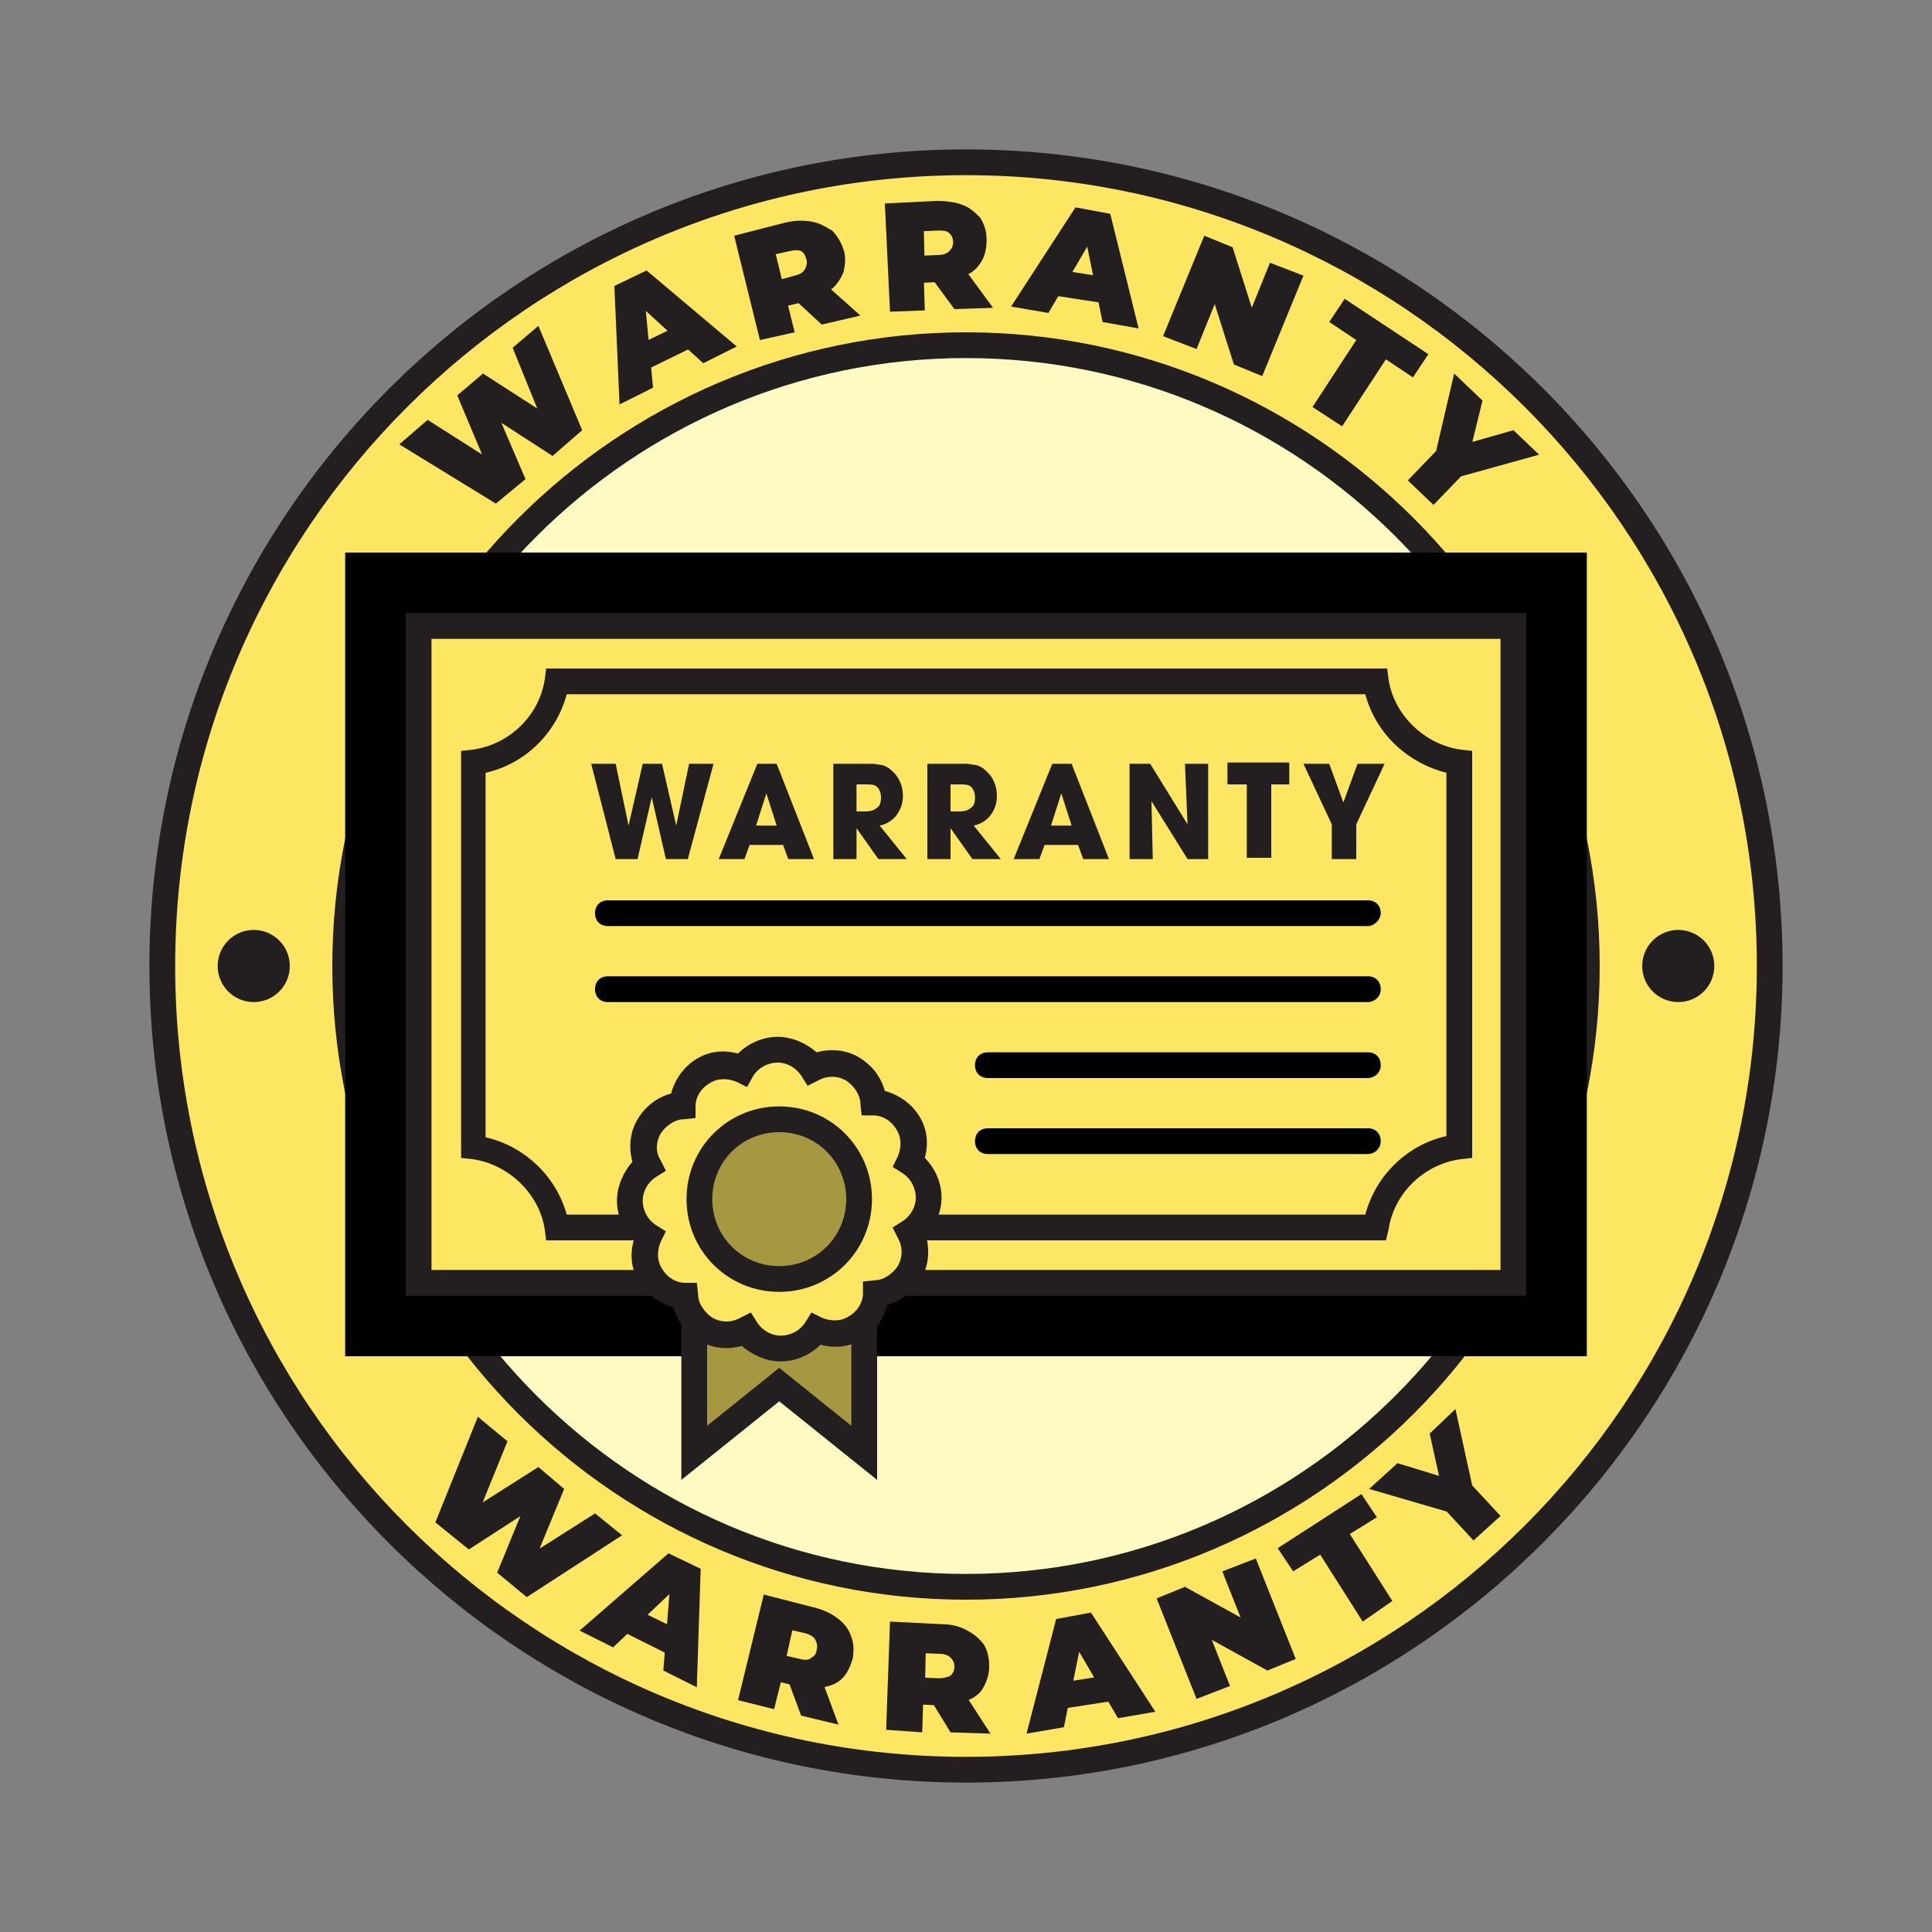
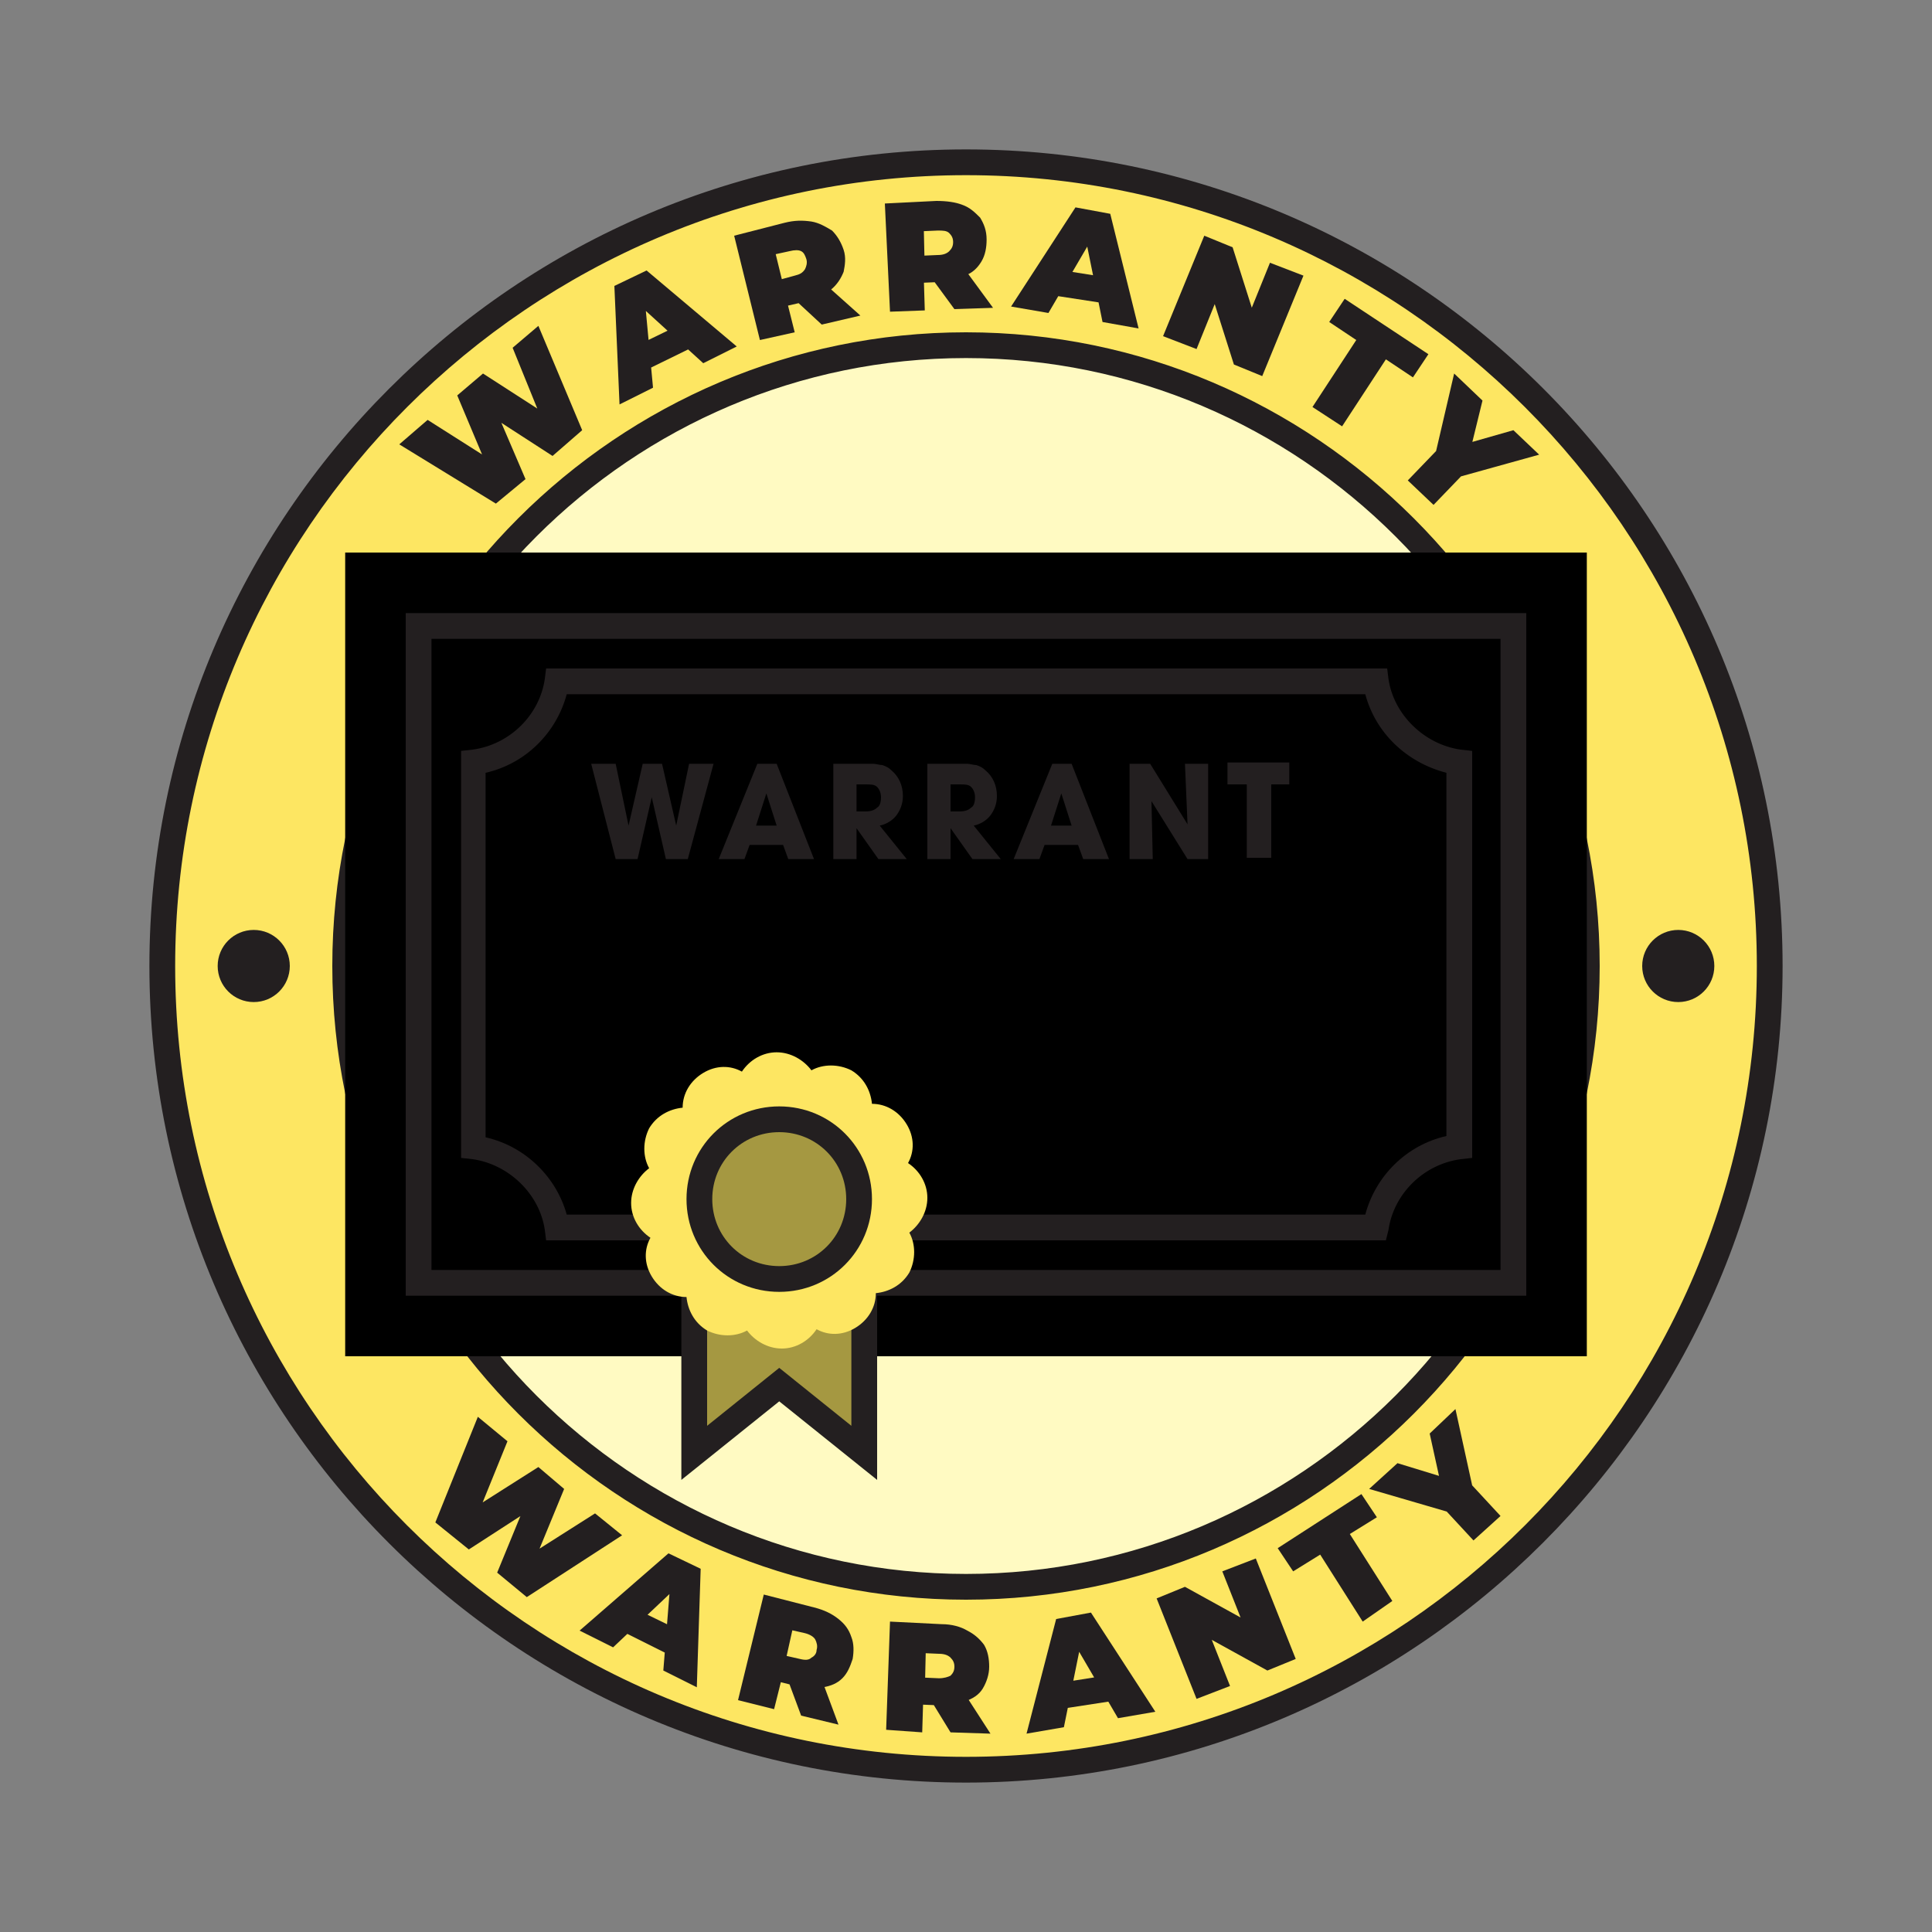
<svg xmlns="http://www.w3.org/2000/svg" id="Layer_1" x="0px" y="0px" viewBox="0 0 150 150" style="enable-background:new 0 0 150 150;" xml:space="preserve">
  <rect x="0" y="0" width="150" height="150" fill="#808080" stroke="none" />
  <style type="text/css">	.st0{fill:#FFFAC2;}	.st1{fill:#FDE662;}	.st2{fill:#231F20;}	.st3{fill:#A59841;}</style>
  <circle class="st0" cx="75" cy="75" r="61.4" />
  <g>
    <g>
      <g>
        <path class="st1" d="M75,12.6c-34.4,0-62.4,28-62.4,62.4s28,62.4,62.4,62.4s62.4-28,62.4-62.4S109.4,12.6,75,12.6z M75,123.2    c-26.6,0-48.2-21.6-48.2-48.2S48.4,26.8,75,26.8s48.2,21.6,48.2,48.2S101.6,123.2,75,123.2z" />
        <path class="st2" d="M75,138.4c-34.9,0-63.4-28.4-63.4-63.4c0-34.9,28.4-63.4,63.4-63.4s63.4,28.4,63.4,63.4    C138.4,109.9,109.9,138.4,75,138.4z M75,13.6c-33.8,0-61.4,27.5-61.4,61.4s27.5,61.4,61.4,61.4s61.4-27.5,61.4-61.4    S108.8,13.6,75,13.6z M75,124.2c-27.1,0-49.2-22.1-49.2-49.2S47.9,25.8,75,25.8s49.2,22.1,49.2,49.2S102.1,124.2,75,124.2z     M75,27.8C49,27.8,27.8,49,27.8,75c0,26,21.2,47.2,47.2,47.2c26,0,47.2-21.2,47.2-47.2C122.2,49,101,27.8,75,27.8z" />
      </g>
      <g>
        <path class="st2" d="M38.5,39.1L31,34.5l2.2-1.9l6.3,4l-1.1,1l-2.9-6.9l2-1.7l6.2,4l-1.1,0.9L39.8,27l2-1.7l3.4,8.1l-2.3,2    l-5.1-3.3l0.6-0.5l2.4,5.6L38.5,39.1z" />
        <path class="st2" d="M48.1,31.4l-0.4-9.2l2.5-1.2l7,5.9l-2.6,1.3L49,23.1l1-0.5l0.7,7.5L48.1,31.4z M49.4,29.1L49.1,27l3.5-1.7    l1.5,1.5L49.4,29.1z" />
        <path class="st2" d="M59,26.4l-2-8.1l3.9-1c0.8-0.2,1.4-0.2,2.1-0.1c0.6,0.1,1.1,0.4,1.6,0.7c0.4,0.4,0.7,0.9,0.9,1.5    c0.2,0.6,0.1,1.2,0,1.7c-0.2,0.5-0.5,1-1,1.4c-0.5,0.4-1.1,0.7-1.9,0.9L60,24l0.9-1.4l0.8,3.2L59,26.4z M61,22.9l-1.5-0.9    l2.2-0.6c0.4-0.1,0.6-0.2,0.8-0.5c0.1-0.2,0.2-0.5,0.1-0.8c-0.1-0.3-0.2-0.5-0.4-0.6c-0.2-0.1-0.5-0.1-0.9,0L59,20l0.9-1.6    L61,22.9z M63.8,25.2l-2.7-2.5L64,22l2.8,2.5L63.8,25.2z" />
        <path class="st2" d="M69.1,24.2l-0.4-8.4l4-0.2c0.8,0,1.5,0.1,2,0.3c0.6,0.2,1,0.6,1.4,1c0.3,0.5,0.5,1,0.5,1.7    c0,0.6-0.1,1.2-0.4,1.7c-0.3,0.5-0.7,0.9-1.3,1.1c-0.6,0.3-1.2,0.4-2,0.5L70.5,22l1.2-1.2l0.1,3.3L69.1,24.2z M71.8,21.1    l-1.3-1.2l2.3-0.1c0.4,0,0.7-0.1,0.9-0.3c0.2-0.2,0.3-0.4,0.3-0.7c0-0.3-0.1-0.5-0.3-0.7c-0.2-0.2-0.5-0.2-0.9-0.2l-2.3,0.1    l1.2-1.3L71.8,21.1z M74.1,24l-2.2-3l3-0.1l2.2,3L74.1,24z" />
        <path class="st2" d="M78.5,23.8l5-7.7l2.7,0.5l2.2,8.9L85.6,25l-1.5-7.4l1.1,0.2l-3.8,6.5L78.5,23.8z M80.9,22.8l1-1.9l3.8,0.6    l0.4,2.1L80.9,22.8z" />
        <path class="st2" d="M90.3,26.1l3.2-7.8l2.2,0.9l2,6.3l-1-0.4l1.9-4.7l2.6,1l-3.2,7.8l-2.2-0.9l-2-6.3l1,0.4l-1.9,4.7L90.3,26.1z    " />
        <path class="st2" d="M101.9,31.6l3.4-5.2l-2.1-1.4l1.2-1.8l6.5,4.3l-1.2,1.8l-2.1-1.4l-3.4,5.2L101.9,31.6z" />
        <path class="st2" d="M109.3,37.3l2.6-2.7l-0.7,1.7l1.7-7.3l2.2,2.1l-1.2,4.9l-1.3-1.2l4.9-1.4l2,1.9l-7.2,2l1.6-0.8l-2.6,2.7    L109.3,37.3z" />
      </g>
      <g>
        <g>
          <path class="st2" d="M33.8,118.2l3.3-8.2l2.3,1.9l-2.8,6.9l-1.1-0.9l6.3-4l2,1.7l-2.8,6.8l-1.1-0.9l6.3-4l2.1,1.7l-7.4,4.8     l-2.3-1.9l2.3-5.6l0.6,0.5l-5.1,3.3L33.8,118.2z" />
          <path class="st2" d="M45,126.6l6.9-6l2.5,1.2l-0.3,9.2l-2.6-1.3l0.6-7.5l1,0.5l-5.5,5.2L45,126.6z M47.6,126.3l1.5-1.5l3.5,1.7     l-0.2,2.2L47.6,126.3z" />
          <path class="st2" d="M57.3,132l2-8.2l3.9,1c0.8,0.2,1.4,0.5,1.9,0.9c0.5,0.4,0.8,0.8,1,1.4c0.2,0.5,0.2,1.1,0.1,1.7     c-0.2,0.6-0.4,1.1-0.8,1.5c-0.4,0.4-0.9,0.6-1.5,0.7c-0.6,0.1-1.3,0.1-2.1-0.1l-2.4-0.6l1.5-0.8l-0.8,3.2L57.3,132z M60.8,129.8     l-0.9-1.5l2.2,0.5c0.4,0.1,0.7,0.1,0.9-0.1c0.2-0.1,0.4-0.3,0.4-0.6c0.1-0.3,0-0.6-0.1-0.8c-0.1-0.2-0.4-0.4-0.8-0.5l-2.2-0.5     l1.5-1L60.8,129.8z M62.2,133.2l-1.3-3.5l2.9,0.7l1.3,3.5L62.2,133.2z" />
          <path class="st2" d="M68.8,134.3l0.3-8.4l4,0.2c0.8,0,1.5,0.2,2,0.5c0.6,0.3,1,0.7,1.3,1.1c0.3,0.5,0.4,1.1,0.4,1.7     c0,0.6-0.2,1.2-0.5,1.7c-0.3,0.5-0.8,0.8-1.4,1c-0.6,0.2-1.3,0.3-2,0.3l-2.5-0.1l1.3-1.1l-0.1,3.3L68.8,134.3z M71.8,131.5     l-1.2-1.3l2.3,0.1c0.4,0,0.7-0.1,0.9-0.2c0.2-0.2,0.3-0.4,0.3-0.7c0-0.3-0.1-0.5-0.3-0.7c-0.2-0.2-0.5-0.3-0.9-0.3l-2.3-0.1     l1.3-1.2L71.8,131.5z M73.8,134.5l-1.9-3.1l3,0.1l2,3.1L73.8,134.5z" />
          <path class="st2" d="M79.7,134.6l2.3-8.9l2.7-0.5l5,7.7l-2.9,0.5l-3.8-6.5l1.1-0.2l-1.5,7.4L79.7,134.6z M81.6,132.8l0.4-2.1     l3.8-0.6l1,1.9L81.6,132.8z" />
          <path class="st2" d="M92.9,131.9l-3.1-7.8l2.2-0.9l5.8,3.2l-1,0.4l-1.9-4.8l2.6-1l3.1,7.8l-2.2,0.9l-5.8-3.2l1-0.4l1.9,4.8     L92.9,131.9z" />
          <path class="st2" d="M105.8,125.9l-3.3-5.2l-2.1,1.3l-1.2-1.8l6.5-4.2l1.2,1.8l-2.1,1.3l3.3,5.2L105.8,125.9z" />
          <path class="st2" d="M114.4,119.6l-2.5-2.7l1.6,0.8l-7.2-2.1l2.2-2l4.9,1.5l-1.3,1.2l-1.1-5l2-1.9l1.6,7.3L114,115l2.5,2.7     L114.4,119.6z" />
        </g>
      </g>
    </g>
    <g>
      <circle class="st2" cx="19.7" cy="75" r="2.8" />
      <circle class="st2" cx="130.3" cy="75" r="2.8" />
    </g>
    <g>
      <g>
        <rect x="26.8" y="42.9" width="96.4" height="62.4" />
        <g>
-           <rect x="32.5" y="48.6" class="st1" width="85" height="51" />
          <path class="st2" d="M118.5,100.6h-87v-53h87V100.6z M33.5,98.6h83v-49h-83V98.6z" />
        </g>
        <g>
-           <path class="st1" d="M43.2,95.3c-0.5-3.2-3.1-5.8-6.5-6.3V59.1c3.3-0.5,6-3.1,6.5-6.3h63.6c0.5,3.2,3.1,5.8,6.5,6.3V89     c-3.3,0.5-6,3.1-6.5,6.3H43.2z" />
          <path class="st2" d="M107.6,96.3H42.4l-0.1-0.8c-0.4-2.8-2.8-5.1-5.6-5.5l-0.9-0.1V58.3l0.9-0.1c2.9-0.4,5.2-2.7,5.6-5.5     l0.1-0.8h65.3l0.1,0.8c0.4,2.8,2.8,5.1,5.6,5.5l0.9,0.1v31.6l-0.9,0.1c-2.9,0.4-5.2,2.7-5.6,5.5L107.6,96.3z M44,94.3H106     c0.8-3,3.2-5.4,6.3-6.1V60c-3.1-0.8-5.5-3.1-6.3-6.1H44c-0.8,3-3.2,5.4-6.3,6.1v28.3C40.8,89,43.2,91.4,44,94.3z" />
        </g>
        <g>
          <polygon class="st3" points="53.9,99.9 53.9,112.8 60.5,107.5 67.1,112.8 67.1,99.9     " />
          <path class="st2" d="M68.1,114.9l-7.6-6.1l-7.6,6.1V98.9h15.2V114.9z M60.5,106.2l5.6,4.5v-9.8H54.9v9.8L60.5,106.2z" />
        </g>
        <g>
          <path d="M106.2,71.9h-59c-0.6,0-1-0.4-1-1c0-0.6,0.4-1,1-1h59c0.6,0,1,0.4,1,1C107.2,71.4,106.7,71.9,106.2,71.9z" />
          <path d="M106.2,77.8h-59c-0.6,0-1-0.4-1-1s0.4-1,1-1h59c0.6,0,1,0.4,1,1S106.7,77.8,106.2,77.8z" />
          <path d="M106.2,83.7H76.7c-0.6,0-1-0.4-1-1s0.4-1,1-1h29.5c0.6,0,1,0.4,1,1S106.7,83.7,106.2,83.7z" />
          <path d="M106.2,89.6H76.7c-0.6,0-1-0.4-1-1s0.4-1,1-1h29.5c0.6,0,1,0.4,1,1S106.7,89.6,106.2,89.6z" />
        </g>
        <g>
          <path class="st1" d="M70.6,98.8c-0.6,1-1.6,1.5-2.6,1.6c0,1.1-0.6,2.1-1.6,2.7c-1,0.6-2.1,0.6-3,0.1c-0.6,0.9-1.6,1.5-2.7,1.5     c-1.1,0-2.1-0.6-2.7-1.4c-0.9,0.5-2.1,0.5-3.1,0c-1-0.6-1.5-1.6-1.6-2.6c-1.1,0-2.1-0.6-2.7-1.6c-0.6-1-0.6-2.1-0.1-3     c-0.9-0.6-1.5-1.6-1.5-2.7c0-1.1,0.6-2.1,1.4-2.7c-0.5-0.9-0.5-2.1,0-3.1c0.6-1,1.6-1.5,2.6-1.6c0-1.1,0.6-2.1,1.6-2.7     c1-0.6,2.1-0.6,3-0.1c0.6-0.9,1.6-1.5,2.7-1.5c1.1,0,2.1,0.6,2.7,1.4c0.9-0.5,2.1-0.5,3.1,0c1,0.6,1.5,1.6,1.6,2.6     c1.1,0,2.1,0.6,2.7,1.6c0.6,1,0.6,2.1,0.1,3c0.9,0.6,1.5,1.6,1.5,2.7c0,1.1-0.6,2.1-1.4,2.7C71.1,96.6,71.1,97.8,70.6,98.8z" />
-           <path class="st2" d="M60.6,105.7c-1.1,0-2.2-0.5-3-1.2c-1.1,0.3-2.3,0.2-3.3-0.4c-1-0.6-1.7-1.5-2-2.6c-1.1-0.3-2.1-1-2.7-2     c-0.6-1-0.7-2.1-0.4-3.2c-0.8-0.8-1.3-1.9-1.3-3.1c0-1.1,0.5-2.2,1.2-3c-0.3-1.1-0.2-2.3,0.4-3.3c0.6-1,1.5-1.7,2.6-2     c0.3-1.1,1-2.1,2-2.7c1-0.6,2.1-0.7,3.2-0.4c0.8-0.8,1.9-1.3,3.1-1.3c1.1,0,2.2,0.5,3,1.2c1.1-0.3,2.3-0.2,3.3,0.4     c1,0.6,1.7,1.5,2,2.6c1.1,0.3,2.1,1,2.7,2c0.6,1,0.7,2.1,0.4,3.2c0.8,0.8,1.3,1.9,1.3,3.1c0,1.1-0.5,2.2-1.2,3     c0.3,1.1,0.2,2.3-0.4,3.3l0,0c-0.6,1-1.5,1.7-2.6,2c-0.3,1.1-1,2.1-2,2.7c-1,0.6-2.1,0.7-3.2,0.4     C62.9,105.2,61.8,105.7,60.6,105.7z M58.3,101.9l0.5,0.8c0.4,0.6,1.1,1,1.8,1c0.8,0,1.5-0.4,1.9-1l0.5-0.8l0.8,0.4     c0.7,0.3,1.5,0.3,2.1-0.1c0.7-0.4,1.1-1.1,1.1-1.8l0-0.9l0.9-0.1c0.7,0,1.4-0.5,1.8-1.1c0.4-0.7,0.4-1.5,0-2.2l-0.4-0.8l0.8-0.5     c0.6-0.4,1-1.1,1-1.8c0-0.8-0.4-1.5-1-1.9l-0.8-0.5l0.4-0.8c0.3-0.7,0.3-1.5-0.1-2.1c-0.4-0.7-1.1-1.1-1.8-1.1l-0.9,0l-0.1-0.9     c0-0.7-0.5-1.4-1.1-1.8c-0.7-0.4-1.5-0.4-2.2,0l-0.8,0.4l-0.5-0.8c-0.4-0.6-1.1-1-1.8-1c-0.8,0-1.5,0.4-1.9,1L58,84.4l-0.8-0.4     c-0.7-0.3-1.5-0.3-2.1,0.1c-0.7,0.4-1.1,1.1-1.1,1.8l0,0.9l-0.9,0.1c-0.7,0-1.4,0.5-1.8,1.1c-0.4,0.7-0.4,1.5,0,2.1l0.4,0.8     l-0.8,0.5c-0.6,0.4-1,1.1-1,1.8c0,0.8,0.4,1.5,1,1.9l0.8,0.5l-0.4,0.8c-0.3,0.7-0.3,1.5,0.1,2.1c0.4,0.7,1.1,1.1,1.8,1.1l0.9,0     l0.1,0.9c0,0.7,0.5,1.4,1.1,1.8c0.7,0.4,1.5,0.4,2.2,0L58.3,101.9z" />
        </g>
        <g>
          <path class="st3" d="M60.5,99.3c-3.4,0-6.2-2.8-6.2-6.2c0-3.4,2.8-6.2,6.2-6.2c3.4,0,6.2,2.8,6.2,6.2     C66.7,96.5,63.9,99.3,60.5,99.3z" />
          <path class="st2" d="M60.5,100.3c-4,0-7.2-3.2-7.2-7.2s3.2-7.2,7.2-7.2c4,0,7.2,3.2,7.2,7.2S64.5,100.3,60.5,100.3z M60.5,87.9     c-2.9,0-5.2,2.3-5.2,5.2s2.3,5.2,5.2,5.2s5.2-2.3,5.2-5.2S63.4,87.9,60.5,87.9z" />
        </g>
      </g>
      <g>
        <path class="st2" d="M55.4,59.3l-2,7.4h-1.7l-1.1-4.8h0l-1.1,4.8h-1.7l-1.9-7.4h1.9l1,4.8h0l1.1-4.8h1.5l1.1,4.8h0l1-4.8H55.4z" />
        <path class="st2" d="M63.2,66.7h-2l-0.4-1.1h-2.6l-0.4,1.1h-2l3-7.4h1.5L63.2,66.7z M60.3,64.1l-0.8-2.5h0h0l-0.8,2.5H60.3z" />
        <path class="st2" d="M70.4,66.7h-2.2l-1.7-2.4h0v2.4h-1.8v-7.4H67c0.3,0,0.6,0,0.8,0s0.5,0.1,0.7,0.1c0.3,0.1,0.5,0.2,0.7,0.4    c0.6,0.5,0.9,1.2,0.9,2c0,0.6-0.2,1.1-0.5,1.5c-0.3,0.4-0.8,0.7-1.3,0.8L70.4,66.7z M68.4,61.9c0-0.3-0.1-0.6-0.3-0.8    c-0.2-0.2-0.5-0.2-0.9-0.2h-0.7V63h0.7c0.4,0,0.7-0.1,0.9-0.3C68.3,62.6,68.4,62.3,68.4,61.9z" />
        <path class="st2" d="M77.7,66.7h-2.2l-1.7-2.4h0v2.4H72v-7.4h2.3c0.3,0,0.6,0,0.8,0c0.2,0,0.5,0.1,0.7,0.1    c0.3,0.1,0.5,0.2,0.7,0.4c0.6,0.5,0.9,1.2,0.9,2c0,0.6-0.2,1.1-0.5,1.5c-0.3,0.4-0.8,0.7-1.3,0.8L77.7,66.7z M75.7,61.9    c0-0.3-0.1-0.6-0.3-0.8c-0.2-0.2-0.5-0.2-0.9-0.2h-0.7V63h0.7c0.4,0,0.7-0.1,0.9-0.3C75.6,62.6,75.7,62.3,75.7,61.9z" />
        <path class="st2" d="M86.1,66.7h-2l-0.4-1.1h-2.6l-0.4,1.1h-2l3-7.4h1.5L86.1,66.7z M83.2,64.1l-0.8-2.5h0h0l-0.8,2.5H83.2z" />
        <path class="st2" d="M93.8,66.7h-1.6l-2.8-4.5l0,0l0.1,4.5h-1.8v-7.4h1.6l2.9,4.7l0,0L92,59.3h1.8V66.7z" />
        <path class="st2" d="M100.2,60.9h-1.5v5.7h-1.9v-5.7h-1.5v-1.7h4.8V60.9z" />
-         <path class="st2" d="M107.5,59.3l-2.2,4.7v2.7h-1.9V64l-2.2-4.7h2l1.1,3l1.1-3H107.5z" />
      </g>
    </g>
  </g>
</svg>